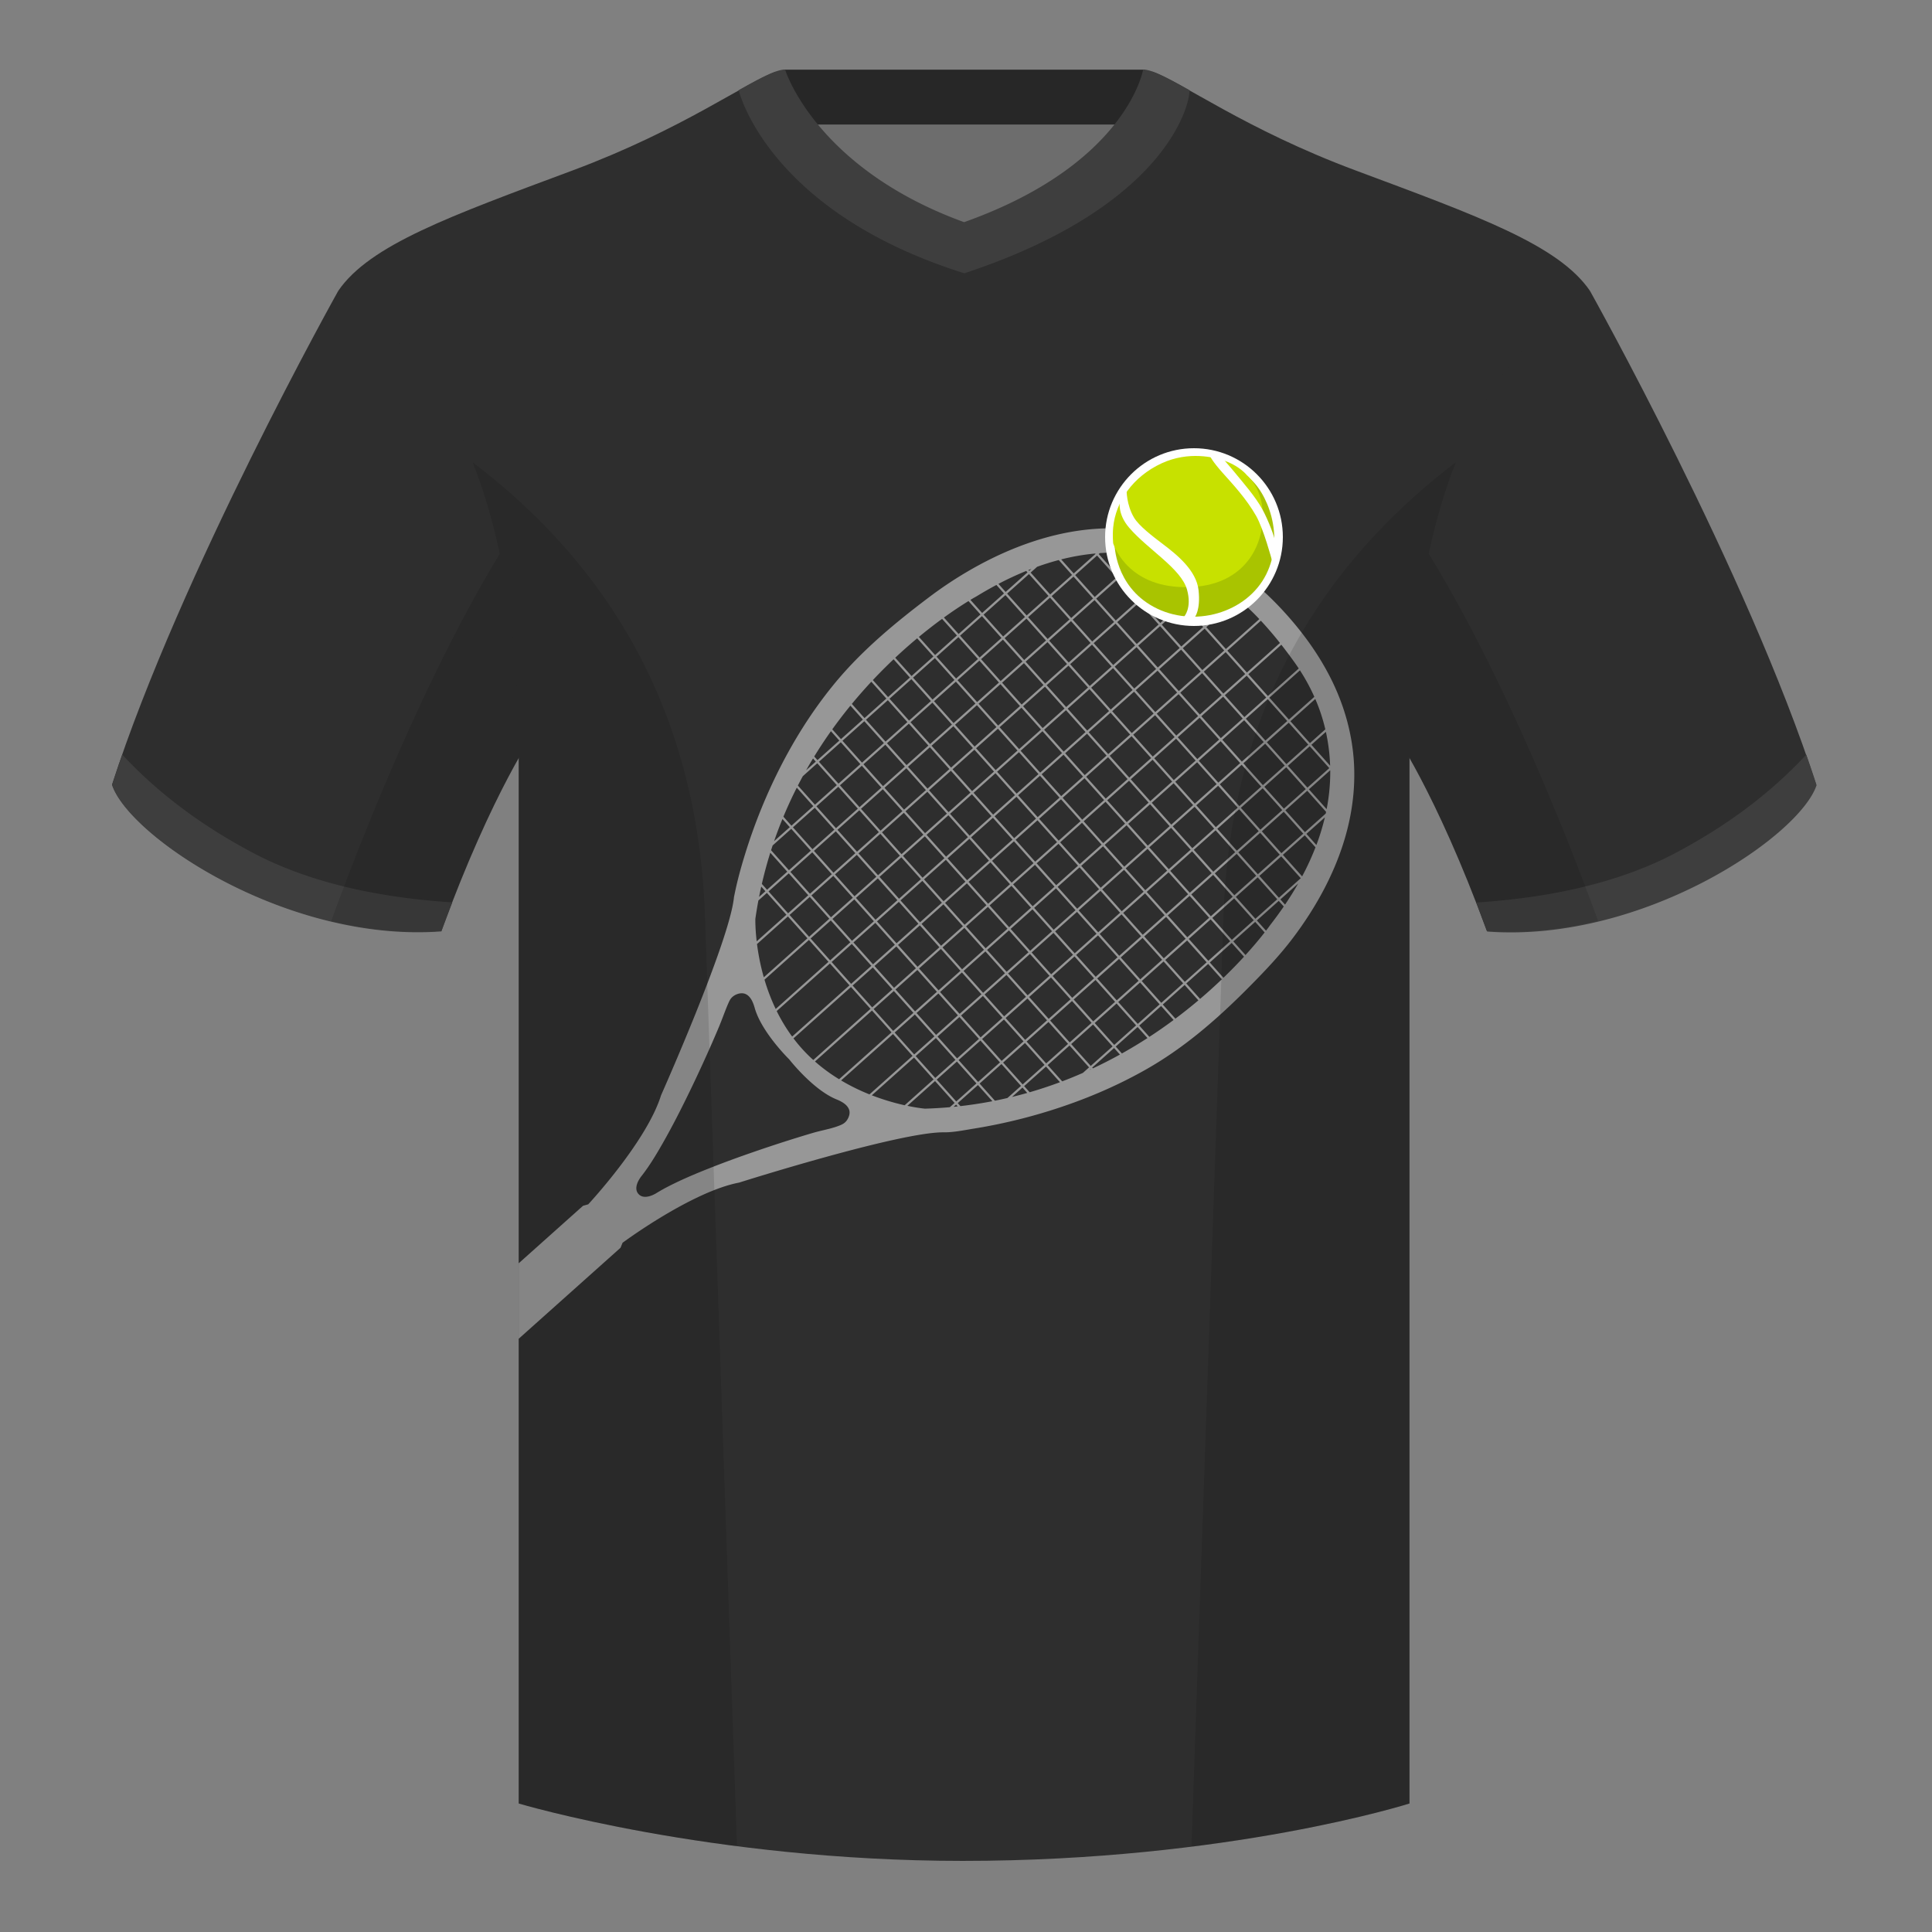
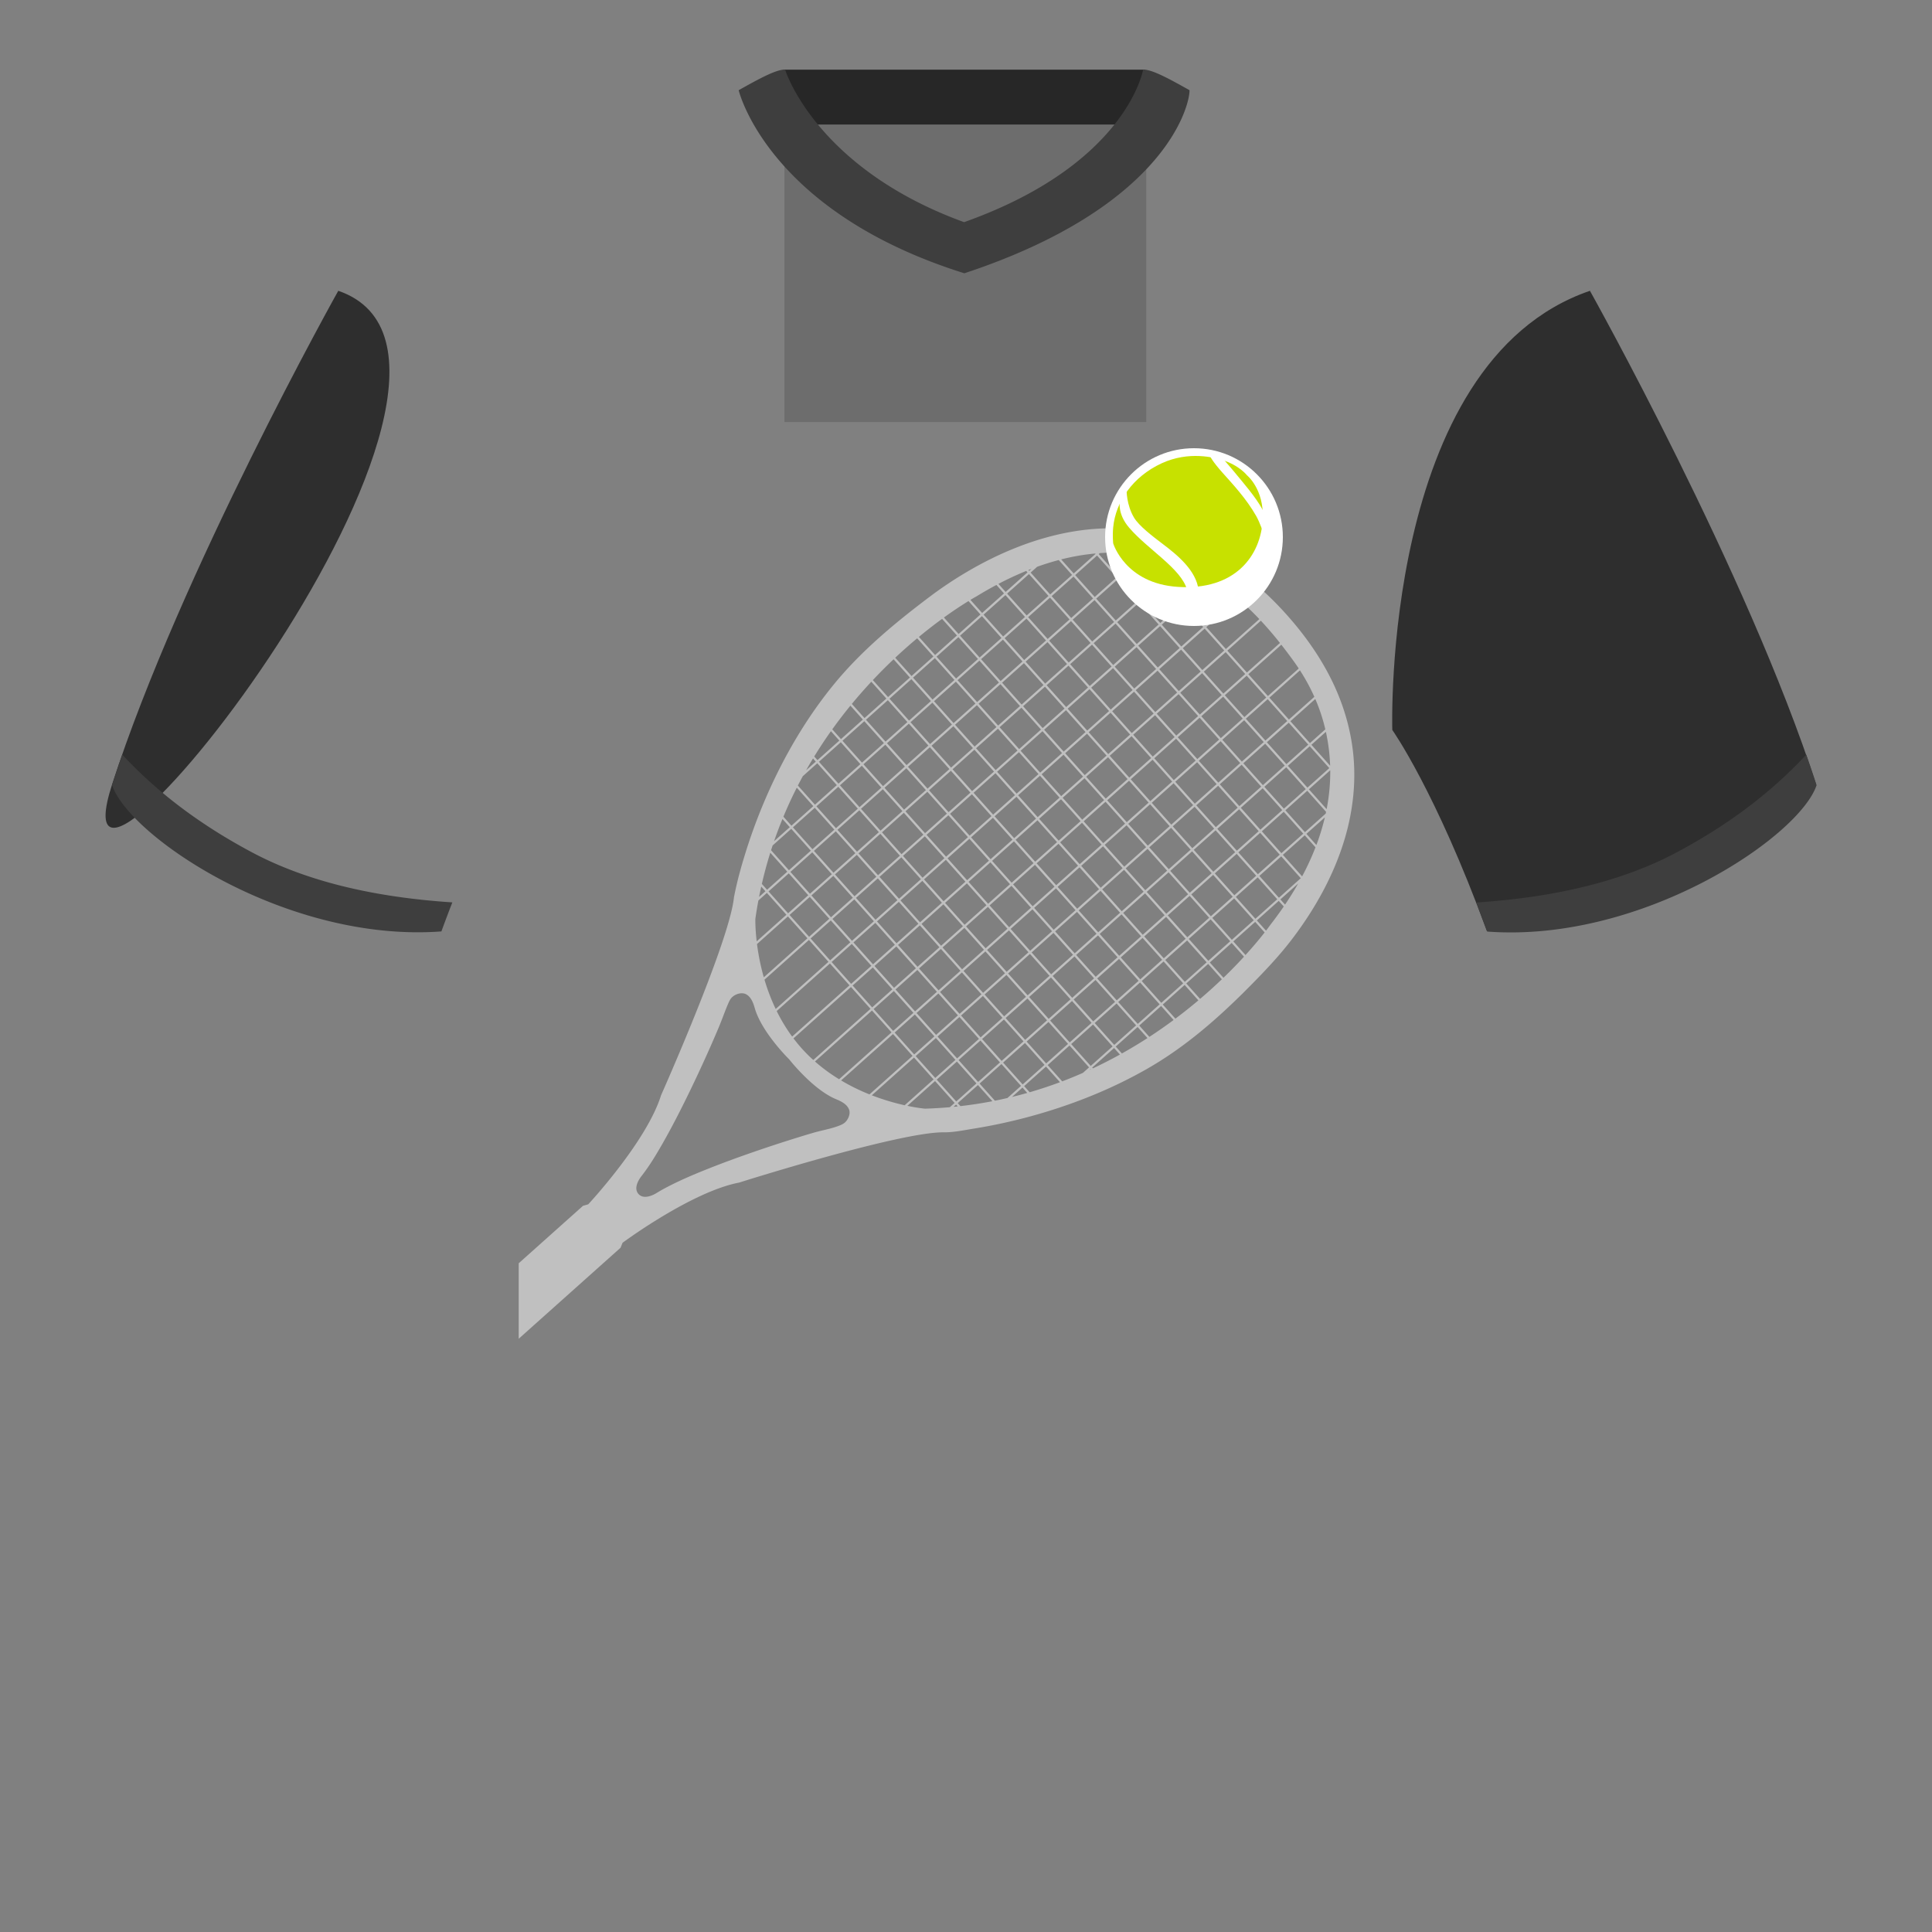
<svg xmlns="http://www.w3.org/2000/svg" width="500" height="500" viewBox="0 0 500 500" fill="none">
  <rect x="0" y="0" width="500" height="500" fill="#808080" stroke="none" />
  <path fill-rule="evenodd" clip-rule="evenodd" d="M203.003 109.223h93.643V21.928h-93.643v87.295Z" fill="#6D6D6D" />
  <path fill-rule="evenodd" clip-rule="evenodd" d="M202.864 32.228h93.458v-14.2h-93.458v14.2Z" fill="#272727" />
-   <path fill-rule="evenodd" clip-rule="evenodd" d="M87.547 75.258S46.785 148.06 29 203.03c4.445 13.375 45.208 40.86 85.232 37.885 13.34-36.4 24.46-52 24.46-52S141.655 93.83 87.547 75.26Zm323.926 0s40.763 72.801 58.547 127.771c-4.445 13.375-45.207 40.86-85.232 37.885-13.34-36.4-24.46-52-24.46-52s-2.963-95.085 51.145-113.655Z" fill="#2E2E2E" />
-   <path fill-rule="evenodd" clip-rule="evenodd" d="M249.511 57.703c-50.082 0-47.798-39.47-48.742-39.14-7.516 2.618-24.133 14.936-52.439 25.494-31.873 11.886-52.626 19.316-60.783 31.2 11.115 8.915 46.695 28.97 46.695 120.345v271.14s49.658 14.856 114.885 14.856c68.929 0 115.648-14.856 115.648-14.856v-271.14c0-91.375 35.58-111.43 46.7-120.345-8.157-11.885-28.91-19.315-60.783-31.2-28.36-10.576-44.982-22.919-52.478-25.508-.927-.32 4.177 39.154-48.703 39.154Z" fill="#2E2E2E" />
+   <path fill-rule="evenodd" clip-rule="evenodd" d="M87.547 75.258S46.785 148.06 29 203.03S141.655 93.83 87.547 75.26Zm323.926 0s40.763 72.801 58.547 127.771c-4.445 13.375-45.207 40.86-85.232 37.885-13.34-36.4-24.46-52-24.46-52s-2.963-95.085 51.145-113.655Z" fill="#2E2E2E" />
  <path opacity=".5" fill-rule="evenodd" clip-rule="evenodd" d="m134.242 346.467 26.347-23.545.533-1.296s17.789-13.206 30.16-15.571c0 0 41.43-13.124 52.972-13.011 2.049.02 4.188-.348 6.249-.702.517-.089 1.028-.177 1.533-.258a140.94 140.94 0 0 0 19.459-4.574c8.685-2.695 17.13-6.226 25.048-10.711 9.322-5.281 17.348-12.098 24.931-19.58v-.001c.697-.687 1.389-1.381 2.079-2.078 3.906-3.952 7.712-7.96 11.061-12.403 3.012-3.987 5.732-8.2 8.053-12.628 2.588-4.939 4.678-10.154 6.042-15.566 1.468-5.819 2.077-11.854 1.646-17.845-.486-6.744-2.293-13.339-5.142-19.462-3.092-6.642-7.348-12.694-12.221-18.146-5.293-5.923-11.376-11.206-18.301-15.14-5.666-3.219-11.861-5.479-18.298-6.529-5.765-.941-11.66-.911-17.434-.062-5.382.791-10.649 2.279-15.709 4.263-4.542 1.781-8.923 3.963-13.122 6.445a103.386 103.386 0 0 0-9.675 6.483c-8.901 6.716-17.595 13.932-24.665 22.584-5.87 7.183-10.794 15.116-14.866 23.443a141.984 141.984 0 0 0-8.004 20.168c-1.118 3.593-2.13 7.237-2.861 10.93l-.038.178a3.551 3.551 0 0 0-.076.415c-1.181 11.484-18.861 51.182-18.861 51.182-3.735 12.029-18.85 28.228-18.85 28.228l-1.348.383-16.642 14.872v19.534Zm113.62-60.985.695.778c2.827-.323 5.584-.749 8.27-1.268l-3.737-4.182-5.228 4.672Zm-1.081.966c.358-.035.716-.072 1.072-.11l-.421-.472-.651.582Zm11.091-135.063a98.155 98.155 0 0 0-5.165 2.957s-.557.299-1.561.904l3.025 3.385 5.658-5.056-1.957-2.19Zm2.386 1.806 5.658-5.056v-.001l-.334-.374a82.88 82.88 0 0 0-7.185 3.347l1.861 2.084Zm6.673-5.963c-.261.1-.521.202-.781.305l.195.218.586-.523Zm27.614-3.814a50.556 50.556 0 0 0-9.937-.261l-.263.235 5.056 5.658 5.658-5.056-.514-.576Zm32.937 48.245 5.658-5.056-5.056-5.657-5.658 5.055 5.056 5.658Zm8.948-18.172-7.917 7.075h.001l5.056 5.657 6.581-5.881a51.062 51.062 0 0 0-3.721-6.851Zm-14.095 73.675c2.23-2.453 3.886-4.48 4.951-5.847l-2.441-2.731-5.658 5.056 3.148 3.522Zm-15.323 7.358 3.57 3.995v.001a131.206 131.206 0 0 0 5.634-5.084l-3.546-3.968-5.658 5.056Zm-53.493 25.906 3.964 4.436v.001a113.59 113.59 0 0 0 3.239-.699l3.51-3.136-5.055-5.658-5.658 5.056Zm-11.954-110.532-4.201-4.701v-.001a131.475 131.475 0 0 0-5.683 5.029l4.226 4.729 5.658-5.056Zm5.44 6.088-5.056-5.658-5.658 5.056 5.056 5.658 5.658-5.056Zm90.709 39.38 5.378-4.806v.002l.072-.345.024-.112-4.872-5.453-5.658 5.056 5.056 5.658Zm-.726 11.44a68.807 68.807 0 0 0 3.46-7.516l-2.78-3.11-5.658 5.056 4.978 5.57Zm-10.418-11.658 5.056 5.658 5.658-5.056-5.056-5.658-5.658 5.056Zm-24.35 21.761 5.056 5.658 5.658-5.056-5.056-5.658-5.658 5.056Zm16.154 6.689-5.056-5.658-5.658 5.056 5.056 5.658 5.658-5.056Zm-74.224-9.544-5.657 5.057 5.056 5.658 5.657-5.056-5.056-5.659Zm-6.688 16.155 5.658-5.056v-.001l-5.056-5.658-5.658 5.056 5.056 5.659Zm30.391-26.387-5.657 5.056 5.056 5.658 5.657-5.056-5.056-5.658Zm-6.688 16.154 5.658-5.056-5.056-5.658-5.658 5.056 5.056 5.658Zm31.039-37.914-5.658 5.056 5.056 5.657 5.658-5.056-5.056-5.657Zm-6.689 16.153 5.658-5.056-5.056-5.657-5.658 5.056 5.056 5.657Zm-4.408-17.185 5.056 5.658 5.658-5.056-5.056-5.658-5.658 5.056Zm-1.032 11.098 5.658-5.056-5.056-5.658-5.658 5.056 5.056 5.658Zm-.43.384-5.055-5.658-5.658 5.056 5.056 5.658 5.657-5.056ZM267.9 223.004l5.658-5.056.001-.001-5.057-5.658-5.657 5.056 5.055 5.659Zm-10.496-11.745 5.056 5.657 5.658-5.056-5.056-5.657-5.658 5.056Zm-1.032 11.097 5.658-5.056-5.056-5.657-5.658 5.056 5.056 5.657Zm11.098 1.032-5.056-5.658-5.658 5.056 5.056 5.658 5.658-5.056Zm6.472-5.01-5.658 5.056 5.056 5.657 5.658-5.056-5.056-5.657Zm6.087-5.44-5.658 5.056 5.056 5.657 5.658-5.056-5.056-5.657Zm10.497 11.745-5.056-5.658-5.658 5.056 5.056 5.658 5.658-5.056Zm1.031-11.098-5.658 5.056 5.056 5.658 5.658-5.056-5.056-5.658Zm6.088-5.44-5.658 5.056 5.056 5.658 5.658-5.056-5.056-5.658Zm6.087-5.44-5.658 5.056 5.056 5.658 5.658-5.056-5.056-5.658Zm-11.098-1.031 5.056 5.658 5.658-5.056-5.056-5.658-5.658 5.056Zm-5.44-6.088 5.056 5.658 5.658-5.056-5.056-5.658-5.658 5.056Zm-5.44-6.087 5.056 5.658 5.658-5.056-5.056-5.658-5.658 5.056Zm-1.031 11.098 5.658-5.056-5.056-5.658-5.658 5.056 5.056 5.658Zm-6.088 5.44 5.658-5.056-5.056-5.658-5.658 5.056 5.056 5.658Zm-6.087 5.439 5.658-5.056-5.056-5.657-5.658 5.056 5.056 5.657Zm-10.497-11.745 5.056 5.658 5.658-5.056-5.056-5.658-5.658 5.056Zm-5.44-6.087 5.056 5.658 5.658-5.056-5.056-5.658-5.658 5.056Zm-1.031 11.097 5.658-5.056-5.056-5.657-5.658 5.056 5.056 5.657Zm11.098 1.032-5.056-5.658-5.658 5.056 5.056 5.658 5.658-5.056Zm-6.088 5.441-5.658 5.056-5.056-5.658 5.658-5.056 5.056 5.658Zm-11.745 10.495 5.658-5.055v-.001l-5.056-5.658-5.658 5.056 5.056 5.658Zm11.098 1.032-5.056-5.658-5.658 5.056 5.056 5.658 5.658-5.056Zm5.44 6.088-5.056-5.658-5.658 5.056 5.056 5.658 5.658-5.056Zm-6.088 5.44-5.658 5.056-5.056-5.658 5.658-5.056 5.056 5.658Zm5.44 6.087-5.056-5.657-5.658 5.056 5.056 5.657 5.658-5.056Zm5.44 6.088-5.056-5.658-5.658 5.056 5.056 5.658 5.658-5.056Zm1.032-11.098-5.658 5.056 5.056 5.658 5.658-5.056-5.056-5.658Zm6.087-5.44-5.658 5.056 5.056 5.658 5.658-5.056-5.056-5.658Zm6.087-5.44-5.657 5.056 5.056 5.658 5.657-5.056-5.056-5.658Zm10.497 11.746-5.056-5.658-5.658 5.056 5.056 5.658 5.658-5.056Zm1.032-11.098-5.658 5.056 5.056 5.658 5.658-5.056-5.056-5.658Zm6.087-5.44-5.658 5.056 5.056 5.658 5.658-5.056-5.056-5.658Zm6.087-5.44-5.657 5.056 5.056 5.658 5.657-5.056-5.056-5.658Zm6.088-5.44-5.658 5.056 5.056 5.658 5.658-5.056-5.056-5.658Zm6.087-5.44-5.657 5.056 5.056 5.658 5.657-5.056-5.056-5.658Zm-11.097-1.031 5.056 5.657 5.657-5.056-5.056-5.657-5.657 5.056Zm-5.44-6.088 5.056 5.658 5.657-5.056-5.056-5.658-5.657 5.056Zm-5.44-6.088 5.056 5.658 5.658-5.056-5.056-5.658-5.658 5.056Zm-5.44-6.087 5.056 5.658 5.658-5.056-5.056-5.658-5.658 5.056Zm-5.44-6.087 5.056 5.658 5.658-5.056-5.056-5.658-5.658 5.056Zm4.626 6.042-5.658 5.055-5.056-5.657 5.658-5.056 5.056 5.658Zm-11.745 10.495 5.658-5.056-5.056-5.657-5.658 5.056 5.056 5.657Zm-6.088 5.44 5.658-5.056h.001l-5.057-5.658-5.658 5.056 5.056 5.658Zm-10.496-11.745 5.056 5.658 5.658-5.056-5.056-5.658-5.658 5.056Zm-5.44-6.087 5.056 5.657 5.658-5.056-5.056-5.657-5.658 5.056Zm-1.032 11.097 5.658-5.056-5.056-5.657-5.658 5.056 5.056 5.657Zm-6.087 5.44 5.658-5.056-5.056-5.657-5.658 5.056 5.056 5.657Zm-6.088 5.44 5.658-5.056-5.056-5.657-5.658 5.055 5.056 5.658Zm11.098 1.032-5.056-5.658-5.658 5.056 5.056 5.658 5.658-5.056Zm-11.745 10.496 5.658-5.056-5.056-5.657-5.658 5.056 5.056 5.657Zm-6.088 5.44 5.658-5.056-5.056-5.657-5.658 5.056 5.056 5.657Zm11.098 1.032-5.056-5.658v-.001l-5.658 5.056 5.056 5.659 5.658-5.056Zm5.44 6.087-5.056-5.658-5.658 5.056 5.056 5.658 5.658-5.056Zm-11.745 10.497 5.658-5.056v-.001l-5.056-5.658-5.658 5.057 5.056 5.658Zm16.538 7.119-5.056-5.658v.001l-5.658 5.056 5.056 5.657 5.658-5.056Zm5.44 6.087-5.056-5.658-5.658 5.056 5.056 5.658 5.658-5.056Zm5.439 6.088-5.055-5.658v-.001l-5.658 5.057 5.056 5.658 5.657-5.056Zm1.032-11.098-5.658 5.056 5.056 5.658 5.658-5.056-5.056-5.658Zm6.087-5.44-5.657 5.056 5.056 5.658 5.657-5.056-5.056-5.658Zm6.088-5.44-5.658 5.056 5.056 5.658 5.658-5.056-5.056-5.658Zm10.496 11.745-5.056-5.657-5.657 5.056 5.056 5.657 5.657-5.056Zm1.032-11.097-5.658 5.056 5.056 5.658 5.658-5.056-5.056-5.658Zm6.087-5.44-5.657 5.056 5.056 5.657 5.657-5.056-5.056-5.657Zm6.088-5.44-5.658 5.056 5.056 5.658 5.658-5.056-5.056-5.658Zm.43-.385 5.657-5.055 5.056 5.658-5.657 5.055-5.056-5.658Zm6.087-5.44 5.658-5.055 5.056 5.658-5.658 5.056-5.056-5.659Zm11.745-10.495-5.658 5.056 5.056 5.658 5.658-5.056-5.056-5.658Zm6.088-5.44-5.658 5.056 5.056 5.658 5.658-5.056-5.056-5.658Zm-11.098-1.032 5.056 5.658 5.658-5.056-5.056-5.658-5.658 5.056Zm-5.44-6.087 5.056 5.658 5.658-5.056-5.056-5.658-5.658 5.056Zm-5.44-6.088 5.056 5.658 5.658-5.056-5.056-5.658-5.658 5.056Zm-5.44-6.087 5.056 5.658 5.658-5.056-5.056-5.658-5.658 5.056Zm-5.44-6.087 5.056 5.657 5.658-5.056-5.056-5.657-5.658 5.056Zm-5.44-6.088 5.056 5.658 5.658-5.056-5.056-5.658-5.658 5.056Zm-5.44-6.087 5.056 5.657 5.658-5.056-5.056-5.657-5.658 5.056Zm-1.031 11.097 5.658-5.056-5.056-5.657-5.658 5.056 5.056 5.657Zm-6.088 5.44 5.658-5.056-5.056-5.657-5.658 5.056 5.056 5.657Zm-6.087 5.44 5.658-5.056-5.056-5.657-5.658 5.055 5.056 5.658Zm-10.497-11.745 5.056 5.658 5.658-5.056-5.056-5.658-5.658 5.056Zm-5.44-6.087 5.056 5.657 5.658-5.056-5.056-5.657-5.658 5.056Zm4.626 6.042-5.657 5.055-5.056-5.658 5.658-5.055 5.055 5.658Zm-6.087 5.44-5.658 5.055-5.056-5.658 5.658-5.056 5.056 5.659ZM240.7 192.569l5.658-5.056-5.056-5.658-5.658 5.056 5.056 5.658Zm-6.088 5.44 5.658-5.056v-.001l-5.056-5.657-5.657 5.056 5.055 5.658Zm-6.087 5.44 5.658-5.056-5.056-5.658-5.658 5.056 5.056 5.658Zm11.098 1.032-5.056-5.658-5.658 5.056 5.056 5.658 5.658-5.056Zm-11.746 10.496 5.658-5.056-5.056-5.658-5.658 5.056 5.056 5.658Zm-6.087 5.441 5.658-5.057-5.056-5.657-5.658 5.056 5.056 5.658Zm11.098 1.031-5.056-5.658-5.658 5.056 5.056 5.658 5.658-5.056Zm5.44 6.088-5.056-5.659-5.658 5.057 5.056 5.658 5.658-5.056Zm-6.088 5.44-5.056-5.658-5.658 5.056 5.056 5.658 5.658-5.056Zm5.44 6.087-5.056-5.658-5.658 5.056 5.056 5.658 5.658-5.056Zm-11.745 10.497 5.658-5.056-5.056-5.658-5.658 5.056 5.056 5.658Zm11.098 1.031-5.056-5.658-5.658 5.056 5.056 5.658 5.658-5.056Zm5.44 6.088-5.056-5.658-5.658 5.056 5.056 5.658 5.658-5.056Zm1.031-11.098-5.658 5.056 5.056 5.658 5.658-5.056-5.056-5.658Zm10.497 11.745-5.056-5.658-5.658 5.056 5.056 5.658 5.658-5.056Zm5.44 6.088-5.056-5.658-5.658 5.056 5.056 5.658 5.658-5.056Zm5.44 6.087-5.056-5.658-5.658 5.056 5.056 5.658 5.658-5.056Zm1.031-11.098-5.658 5.056 5.056 5.658 5.659-5.056-5.057-5.658Zm6.087-5.44-5.657 5.056v.001l5.056 5.658 5.658-5.056-5.057-5.659Zm6.088-5.44-5.658 5.056 5.056 5.658 5.658-5.056-5.056-5.658Zm10.497 11.746-5.056-5.658-5.658 5.056 5.056 5.658 5.658-5.056Zm1.031-11.098-5.658 5.056 5.056 5.658 5.658-5.056-5.056-5.658Zm6.087-5.44-5.657 5.056 5.056 5.658 5.657-5.056-5.056-5.658Zm6.088-5.44-5.658 5.056 5.056 5.658 5.658-5.056-5.056-5.658Zm12.176-10.88-5.658 5.056 5.056 5.657 5.658-5.056-5.056-5.657Zm6.087-5.44-5.658 5.056 5.056 5.657 5.658-5.056-5.056-5.657Zm6.087-5.44-5.657 5.056 5.056 5.657 5.657-5.056-5.056-5.657Zm1.078-11.912 5.056 5.658v.001l5.658-5.056-5.056-5.659-5.658 5.056Zm-5.44-6.087 5.056 5.658 5.658-5.056-5.056-5.658-5.658 5.056Zm-5.44-6.088 5.056 5.658 5.658-5.056-5.056-5.658-5.658 5.056Zm-5.44-6.087 5.056 5.658 5.658-5.056-5.056-5.658-5.658 5.056Zm-5.44-6.087 5.056 5.657 5.658-5.056-5.056-5.657-5.658 5.056Zm-5.439-6.088 5.056 5.658 5.657-5.056-5.056-5.658-5.657 5.056Zm-5.44-6.087 5.056 5.657 5.657-5.056-5.056-5.657-5.657 5.056Zm-5.44-6.088 5.056 5.658 5.657-5.056-5.056-5.658-5.657 5.056Zm-5.44-6.087 5.056 5.657 5.657-5.056-5.056-5.657-5.657 5.056Zm-1.032 11.097 5.658-5.056-5.056-5.657-5.658 5.056 5.056 5.657Zm-6.087 5.44 5.658-5.056-5.056-5.657-5.658 5.056 5.056 5.657Zm-6.088 5.44 5.658-5.056-5.056-5.657-5.658 5.056 5.056 5.657Zm-10.496-11.746 5.056 5.659v-.001l5.658-5.056-5.056-5.658-5.658 5.056Zm-5.44-6.086 5.056 5.657 5.657-5.056-5.055-5.657-5.658 5.056Zm-1.032 11.097 5.658-5.056-5.056-5.657-5.658 5.056 5.056 5.657Zm-6.087 5.44 5.658-5.056-5.056-5.658-5.658 5.056 5.056 5.658Zm-12.176 10.881 5.658-5.056-5.056-5.658-5.658 5.056 5.056 5.658Zm-6.087 5.44 5.658-5.056-5.056-5.658-5.658 5.056 5.056 5.658Zm-6.088 5.44 5.658-5.056-5.056-5.658-5.658 5.056 5.056 5.658Zm-6.087 5.44 5.658-5.056-5.056-5.658-5.658 5.056 5.056 5.658Zm11.098 1.031-5.056-5.658h-.001l-5.658 5.056 5.057 5.658 5.658-5.056Zm-11.746 10.497 5.658-5.056-5.056-5.659-5.658 5.057 5.056 5.658Zm-6.087 5.44 5.658-5.056v-.001l-5.056-5.658-5.658 5.056 5.056 5.659Zm11.098 1.031-5.056-5.658-5.658 5.056 5.056 5.658 5.658-5.056Zm5.439 6.088-5.055-5.658-5.658 5.056 5.056 5.658 5.657-5.056Zm-11.745 10.496 5.658-5.056-5.056-5.658-5.658 5.056 5.056 5.658Zm11.098 1.032-5.056-5.658-.001.001-5.658 5.056 5.057 5.657 5.658-5.056Zm-11.316 10.113 5.228-4.673-5.056-5.657-5.228 4.672 5.056 5.658Zm10.668 1.415-5.056-5.658-5.228 4.673 5.056 5.657 5.228-4.672Zm5.44 6.088-5.056-5.659v.001l-5.228 4.673 5.056 5.658 5.228-4.673Zm5.44 6.087-5.056-5.658-5.228 4.673 5.055 5.657 5.229-4.672Zm5.44 6.087-5.056-5.658-5.229 4.673 5.056 5.658 5.229-4.673Zm1.032-11.098-5.658 5.056 5.056 5.658 5.658-5.056-5.056-5.658Zm10.496 11.746-5.056-5.658-5.657 5.056 5.056 5.658 5.657-5.056Zm5.44 6.087-5.056-5.658-5.657 5.056 5.056 5.658 5.657-5.056Zm6.472-5.01-5.658 5.056 5.056 5.658 5.658-5.056-5.056-5.658Zm6.087-5.44-5.658 5.056 5.056 5.658 5.658-5.056-5.056-5.658Zm6.088-5.44-5.658 5.056 5.056 5.658 5.658-5.056-5.056-5.658Zm10.496 11.745-5.056-5.658-5.658 5.056 5.056 5.658 5.658-5.056Zm1.032-11.098-5.658 5.056v.001l5.056 5.658 5.658-5.056-5.056-5.659Zm6.087-5.439-5.658 5.056 5.056 5.658 5.658-5.056-5.056-5.658Zm6.088-5.44-5.658 5.056 5.056 5.657 5.658-5.056-5.056-5.657Zm.43-.385 5.657-5.055 5.056 5.657-5.658 5.056-5.055-5.658Zm17.185-4.408-5.658 5.056 3.532 3.953a126.184 126.184 0 0 0 5.313-5.443l-3.187-3.566Zm-5.01-6.471 5.056 5.658 5.658-5.056-5.056-5.658-5.658 5.056Zm11.745-10.497-5.658 5.056h.001l5.056 5.659 5.658-5.056-5.057-5.659Zm6.088-5.44-5.658 5.056 5.056 5.658 5.658-5.056-5.056-5.658Zm.987 12.493a83.57 83.57 0 0 0 3.406-5.47l-4.611 4.121 1.205 1.349Zm10.303-22.582-4.773 4.265 2.582 2.89a58.703 58.703 0 0 0 2.191-7.155Zm1.39-12.191-5.515 4.928-.001.001 4.585 5.13a51.19 51.19 0 0 0 .597-3.825c.244-2.07.355-4.153.334-6.234Zm-5.898 4.499 5.657-5.056v-.001l-5.056-5.658-5.657 5.056 5.056 5.659Zm4.774-14.444-3.744 3.346 4.842 5.418a48.553 48.553 0 0 0-1.098-8.764Zm-15.271 2.698 5.056 5.658 5.658-5.056-5.056-5.658-5.658 5.056Zm-10.88-12.175 5.056 5.658 5.657-5.056-5.056-5.658-5.657 5.056Zm-5.44-6.088 5.056 5.658v-.001l5.657-5.056-5.056-5.657-5.657 5.056Zm-5.44-6.087 5.056 5.658 5.657-5.056-5.056-5.658-5.657 5.056Zm14.281-12.763-8.194 7.322h.001l5.056 5.658 8.664-7.743a68.116 68.116 0 0 0-5.527-5.237Zm-13.634 1.235 5.056 5.658h.001l8.13-7.266a53.276 53.276 0 0 0-6.332-4.518l-6.855 6.126Zm-1.031 11.097 5.657-5.056-5.056-5.657-5.657 5.056 5.056 5.657Zm-10.497-11.745 5.056 5.658 5.658-5.056-5.056-5.658-5.658 5.056Zm-5.44-6.087 5.056 5.658 5.658-5.056-5.056-5.658-5.658 5.056Zm6.498-5.807-.41.366v.001l5.056 5.658 4.143-3.703a48.47 48.47 0 0 0-8.789-2.322Zm-.857-.134.063.07.059-.052-.122-.018Zm-12.112 10.95 5.658-5.056-5.056-5.658-5.658 5.056 5.056 5.658Zm-6.088 5.44 5.658-5.056-5.056-5.657-5.658 5.055 5.056 5.658Zm-6.087 5.44 5.658-5.056-5.056-5.658-5.658 5.056 5.056 5.658Zm-10.497-11.745 5.056 5.658 5.658-5.056-5.056-5.658-5.658 5.056Zm-12.559 10.45 5.658-5.056-3.096-3.465a102.573 102.573 0 0 0-6.365 4.265l3.803 4.256Zm-6.087 5.44 5.658-5.056v-.001l-3.842-4.299a126.833 126.833 0 0 0-6.004 4.67l4.188 4.686Zm-12.176 10.881 5.658-5.056v-.001l-4.216-4.718a130.542 130.542 0 0 0-5.367 5.382l3.925 4.393Zm-6.087 5.44 5.658-5.056-3.891-4.354a127.538 127.538 0 0 0-5.042 5.746l3.275 3.664Zm-6.088 5.44 5.658-5.056v-.001l-3.215-3.598a122.28 122.28 0 0 0-4.698 6.13l2.255 2.525Zm-6.087 5.44 5.658-5.056v-.001l-2.169-2.427a117.603 117.603 0 0 0-4.327 6.546l.838.938Zm-2.938 2.625 2.508-2.242-.721-.808c-.605.999-1.202 2.015-1.787 3.05Zm7.948 3.846-5.056-5.658v-.001l-3.744 3.345c-.433.796-.861 1.603-1.281 2.42l4.423 4.95 5.658-5.056Zm-11.745 10.497 5.658-5.056-4.274-4.783a109.783 109.783 0 0 0-3.463 7.512l2.079 2.327Zm-2.324-1.735 1.894 2.119-4.059 3.628a109.426 109.426 0 0 1 2.165-5.747Zm2.278 2.548-4.819 4.306c-.136.41-.271.823-.403 1.237l4.62 5.171 5.658-5.056-5.056-5.658Zm10.495 11.745-5.056-5.657-5.657 5.056 5.056 5.657 5.657-5.056Zm-11.316 10.114 5.229-4.673-5.056-5.658-5.229 4.673 5.056 5.658Zm10.669 1.414-5.056-5.657-5.229 4.672 5.056 5.658 5.229-4.673Zm-16.955 15.152 11.297-10.095h-.001l-5.056-5.658-7.997 7.147c.312 2.437.846 5.4 1.757 8.606Zm11.681-9.665 5.057 5.658-13.66 12.207a51.759 51.759 0 0 1-2.899-7.586l11.502-10.279Zm10.496 11.745-5.056-5.658-13.782 12.315a44.152 44.152 0 0 0 3.996 6.606l14.842-13.263Zm5.44 6.087-5.056-5.657h-.001l-14.879 13.297a40.524 40.524 0 0 0 2.098 2.553 40.835 40.835 0 0 0 3.027 3.043l14.811-13.236Zm5.44 6.088-5.056-5.658-14.763 13.192a44.998 44.998 0 0 0 6.25 4.592l13.569-12.126Zm5.44 6.087-5.056-5.657v-.001l-13.437 12.008a52.702 52.702 0 0 0 7.345 3.612l11.148-9.962Zm5.44 6.088-5.056-5.658h-.001l-10.931 9.769a59.325 59.325 0 0 0 8.506 2.575l7.482-6.686Zm.602-10.715-5.229 4.673 5.056 5.658 5.229-4.673-5.056-5.658Zm10.496 11.746-5.056-5.657v-.001l-5.229 4.673 5.056 5.658 5.229-4.673Zm13.15 2.463-1.238-1.385-2.716 2.427c1.337-.325 2.655-.673 3.954-1.042Zm4.85-6.825-5.658 5.056 1.424 1.594c2.7-.784 5.318-1.655 7.853-2.601l-3.619-4.049Zm6.087-5.44-5.658 5.056 3.767 4.215a113.177 113.177 0 0 0 5.352-2.188l1.595-1.426-5.056-5.657Zm5.507 6.161-.066-.074v.001l-.241.215.156-.072.151-.07Zm6.021-5.514-5.658 5.056v.001l.182.204a118.267 118.267 0 0 0 6.99-3.567l-1.514-1.694Zm6.088-5.44-5.658 5.056v.001l1.6 1.79a122.543 122.543 0 0 0 6.617-3.982l-2.559-2.865Zm6.087-5.44-5.658 5.056 2.619 2.931c2.204-1.437 4.295-2.9 6.274-4.367l-3.235-3.62Zm6.088-5.44-5.658 5.056h-.001l3.27 3.659a130.468 130.468 0 0 0 5.949-4.731l-3.56-3.984Zm18.692-16.704 2.37 2.651v.001c.713-.93 1.073-1.45 1.073-1.45a98.245 98.245 0 0 0 3.516-4.802l-1.301-1.456-5.658 5.056Zm17.716-49.452a46.243 46.243 0 0 0-2.597-7.855l-6.441 5.756 5.056 5.658 3.982-3.559Zm-14.862-8.617 7.982-7.133h.001a54.37 54.37 0 0 0-1.262-1.827 134.874 134.874 0 0 0-3.245-4.322l-8.532 7.624 5.056 5.658Zm-5.44-6.087 8.558-7.648h.001a93.673 93.673 0 0 0-4.94-5.763l-8.675 7.752 5.056 5.659Zm-9.6-24.269a47.664 47.664 0 0 0-2.382-1.313 49.803 49.803 0 0 0-5.025-2.244l-4.369 3.905 5.056 5.658 6.72-6.006Zm-29.558-6.433-.085-.095v-.001a56.885 56.885 0 0 0-8.814 1.525l3.241 3.627 5.658-5.056Zm-6.088 5.441-3.438-3.848a67.294 67.294 0 0 0-5.594 1.743l-1.681 1.503 5.056 5.658 5.657-5.056Zm-73.698 76.805-4.394-4.916v.001a108.503 108.503 0 0 0-2.186 8.076l1.351 1.512 5.229-4.673Zm-5.659 5.056-1.637 1.463c.177-.897.363-1.787.56-2.668l1.077 1.205Zm.384.429-2.2 1.966c-.293 1.558-.555 3.14-.784 4.746 0 0-.069 2.273.342 5.825l7.698-6.879-5.056-5.658Zm15.986 61.083c.964-.247 1.919-.525 2.84-.89.923-.365 1.546-.752 2.053-1.622.401-.687.667-1.559.434-2.348-.43-1.451-2.05-2.276-3.339-2.802-6.082-2.484-12.207-10.349-12.207-10.349s-7.131-6.968-8.917-13.29c-.361-1.276-.937-2.821-2.167-3.511-1.201-.673-2.911-.101-3.809.851-.371.392-.606.891-.825 1.385-.49 1.111-.922 2.245-1.354 3.379a91.644 91.644 0 0 1-1.035 2.635 305.792 305.792 0 0 1-3.793 8.667 351.088 351.088 0 0 1-5.161 10.883c-1.806 3.64-3.679 7.25-5.695 10.779-1.64 2.873-3.356 5.741-5.394 8.354 0 0-2.481 2.896-.851 4.721 1.63 1.824 4.787-.317 4.787-.317a45.784 45.784 0 0 1 3.056-1.7c3.37-1.729 6.871-3.203 10.39-4.598 3.929-1.559 7.905-3.003 11.902-4.38a366.062 366.062 0 0 1 10.859-3.557c1.409-.438 2.823-.867 4.24-1.281.834-.244 1.685-.448 2.538-.653.483-.116.967-.232 1.448-.356Zm20.365-5.975 7.169-6.406 5.056 5.658-1.231 1.1c-2.106.186-4.249.315-6.429.38 0 0-1.761-.145-4.565-.732Z" fill="#fff" />
  <path fill-rule="evenodd" clip-rule="evenodd" d="M467.461 195.302a338.05 338.05 0 0 1 2.668 7.9c-4.445 13.375-45.208 40.86-85.232 37.885a420.49 420.49 0 0 0-2.836-7.52c20.795-1.358 37.994-5.637 51.595-12.837 13.428-7.109 24.697-15.585 33.805-25.428Zm-435.806 0c9.103 9.828 20.36 18.291 33.772 25.392 13.611 7.205 30.824 11.485 51.639 12.84a423.042 423.042 0 0 0-2.834 7.516C74.208 244.025 33.445 216.54 29 203.165a339.518 339.518 0 0 1 2.655-7.863ZM307.852 23.345C302.08 20.105 298.124 18 295.844 18c0 0-4.119 24.495-46.335 39.495C210.988 43.495 203.173 18 203.173 18c-2.279 0-6.235 2.105-12.002 5.345 0 0 7.368 31.38 58.402 47.38 51.479-17 58.279-42.895 58.279-47.38Z" fill="#3E3E3E" />
-   <path fill-rule="evenodd" clip-rule="evenodd" d="M413.584 238.323c-9.287 2.238-19.064 3.316-28.798 2.592-8.197-22.369-15.557-36.883-20.012-44.748v270.577s-21.102 6.71-55.867 11.111l-.544-.06c1.881-54.795 5.722-166.47 8.277-240.705 2.055-59.755 31.084-95.29 60.099-117.44-2.676 6.781-5.072 14.606-7 23.667 7.354 11.852 24.436 42.069 43.831 94.964l.014.042ZM190.717 477.795c-34.248-4.401-56.477-11.051-56.477-11.051V196.172c-4.456 7.867-11.813 22.379-20.009 44.743-9.633.716-19.31-.332-28.511-2.523.005-.032.012-.065.02-.097 19.377-52.848 36.305-83.066 43.61-94.944-1.929-9.075-4.328-16.912-7.007-23.701 29.015 22.15 58.044 57.685 60.099 117.44 2.555 74.235 6.396 185.91 8.277 240.705h-.002Z" fill="#000" fill-opacity=".12" />
  <circle cx="309" cy="139" r="23" fill="#fff" />
-   <path d="m297.762 126.325-9.314 14.496s0 10.722 10.067 16.201c10.355 5.64 24.187 1.662 29.193-8.406 4.906-9.865.254-21.444-4.785-25.219-5.703-4.278-25.161 2.928-25.161 2.928Z" fill="#A9C400" />
  <path d="M300.63 119.902c-7.52 3.474-11.905 9.993-12.536 16.566-.211 2.219 0 4.16 0 4.16s3.1 10.389 16.755 11.258c14.685.943 21.519-7.913 21.95-17.627.344-7.709-4.086-11.258-4.086-11.258s-2.005-2.616-6.446-3.957c-1.893-.589-8.505-2.423-15.637.858Z" fill="#C7E100" />
  <path d="M292.246 136.596c4.862 5.651 13.445 10.561 14.962 16.019 1.318 4.761-.764 6.969-.764 6.969s.62.333 1.318.408c.698.064 1.451-.268 1.451-.268s1.528-1.812.974-6.97c-.553-5.157-5.681-9.253-9.136-11.869-2.869-2.166-6.291-4.803-7.553-6.905-2.005-3.345-1.938-7.173-1.938-7.173s-.975.332-1.451 1.673c-.465 1.265-.974 4.503 2.137 8.116Zm20.92-18.506s.621 1.34 3.256 4.289c2.47 2.766 6.125 6.658 8.661 11.129 1.938 3.421 4.086 11.462 4.086 11.462s.831-2.82.831-4.696c0-1.008-1.728-5.565-3.256-8.385-1.794-3.324-5.26-7.237-6.722-9.049-.897-1.126-3.6-4.225-3.6-4.225s-3.123-.857-3.256-.525Z" fill="#fff" />
</svg>